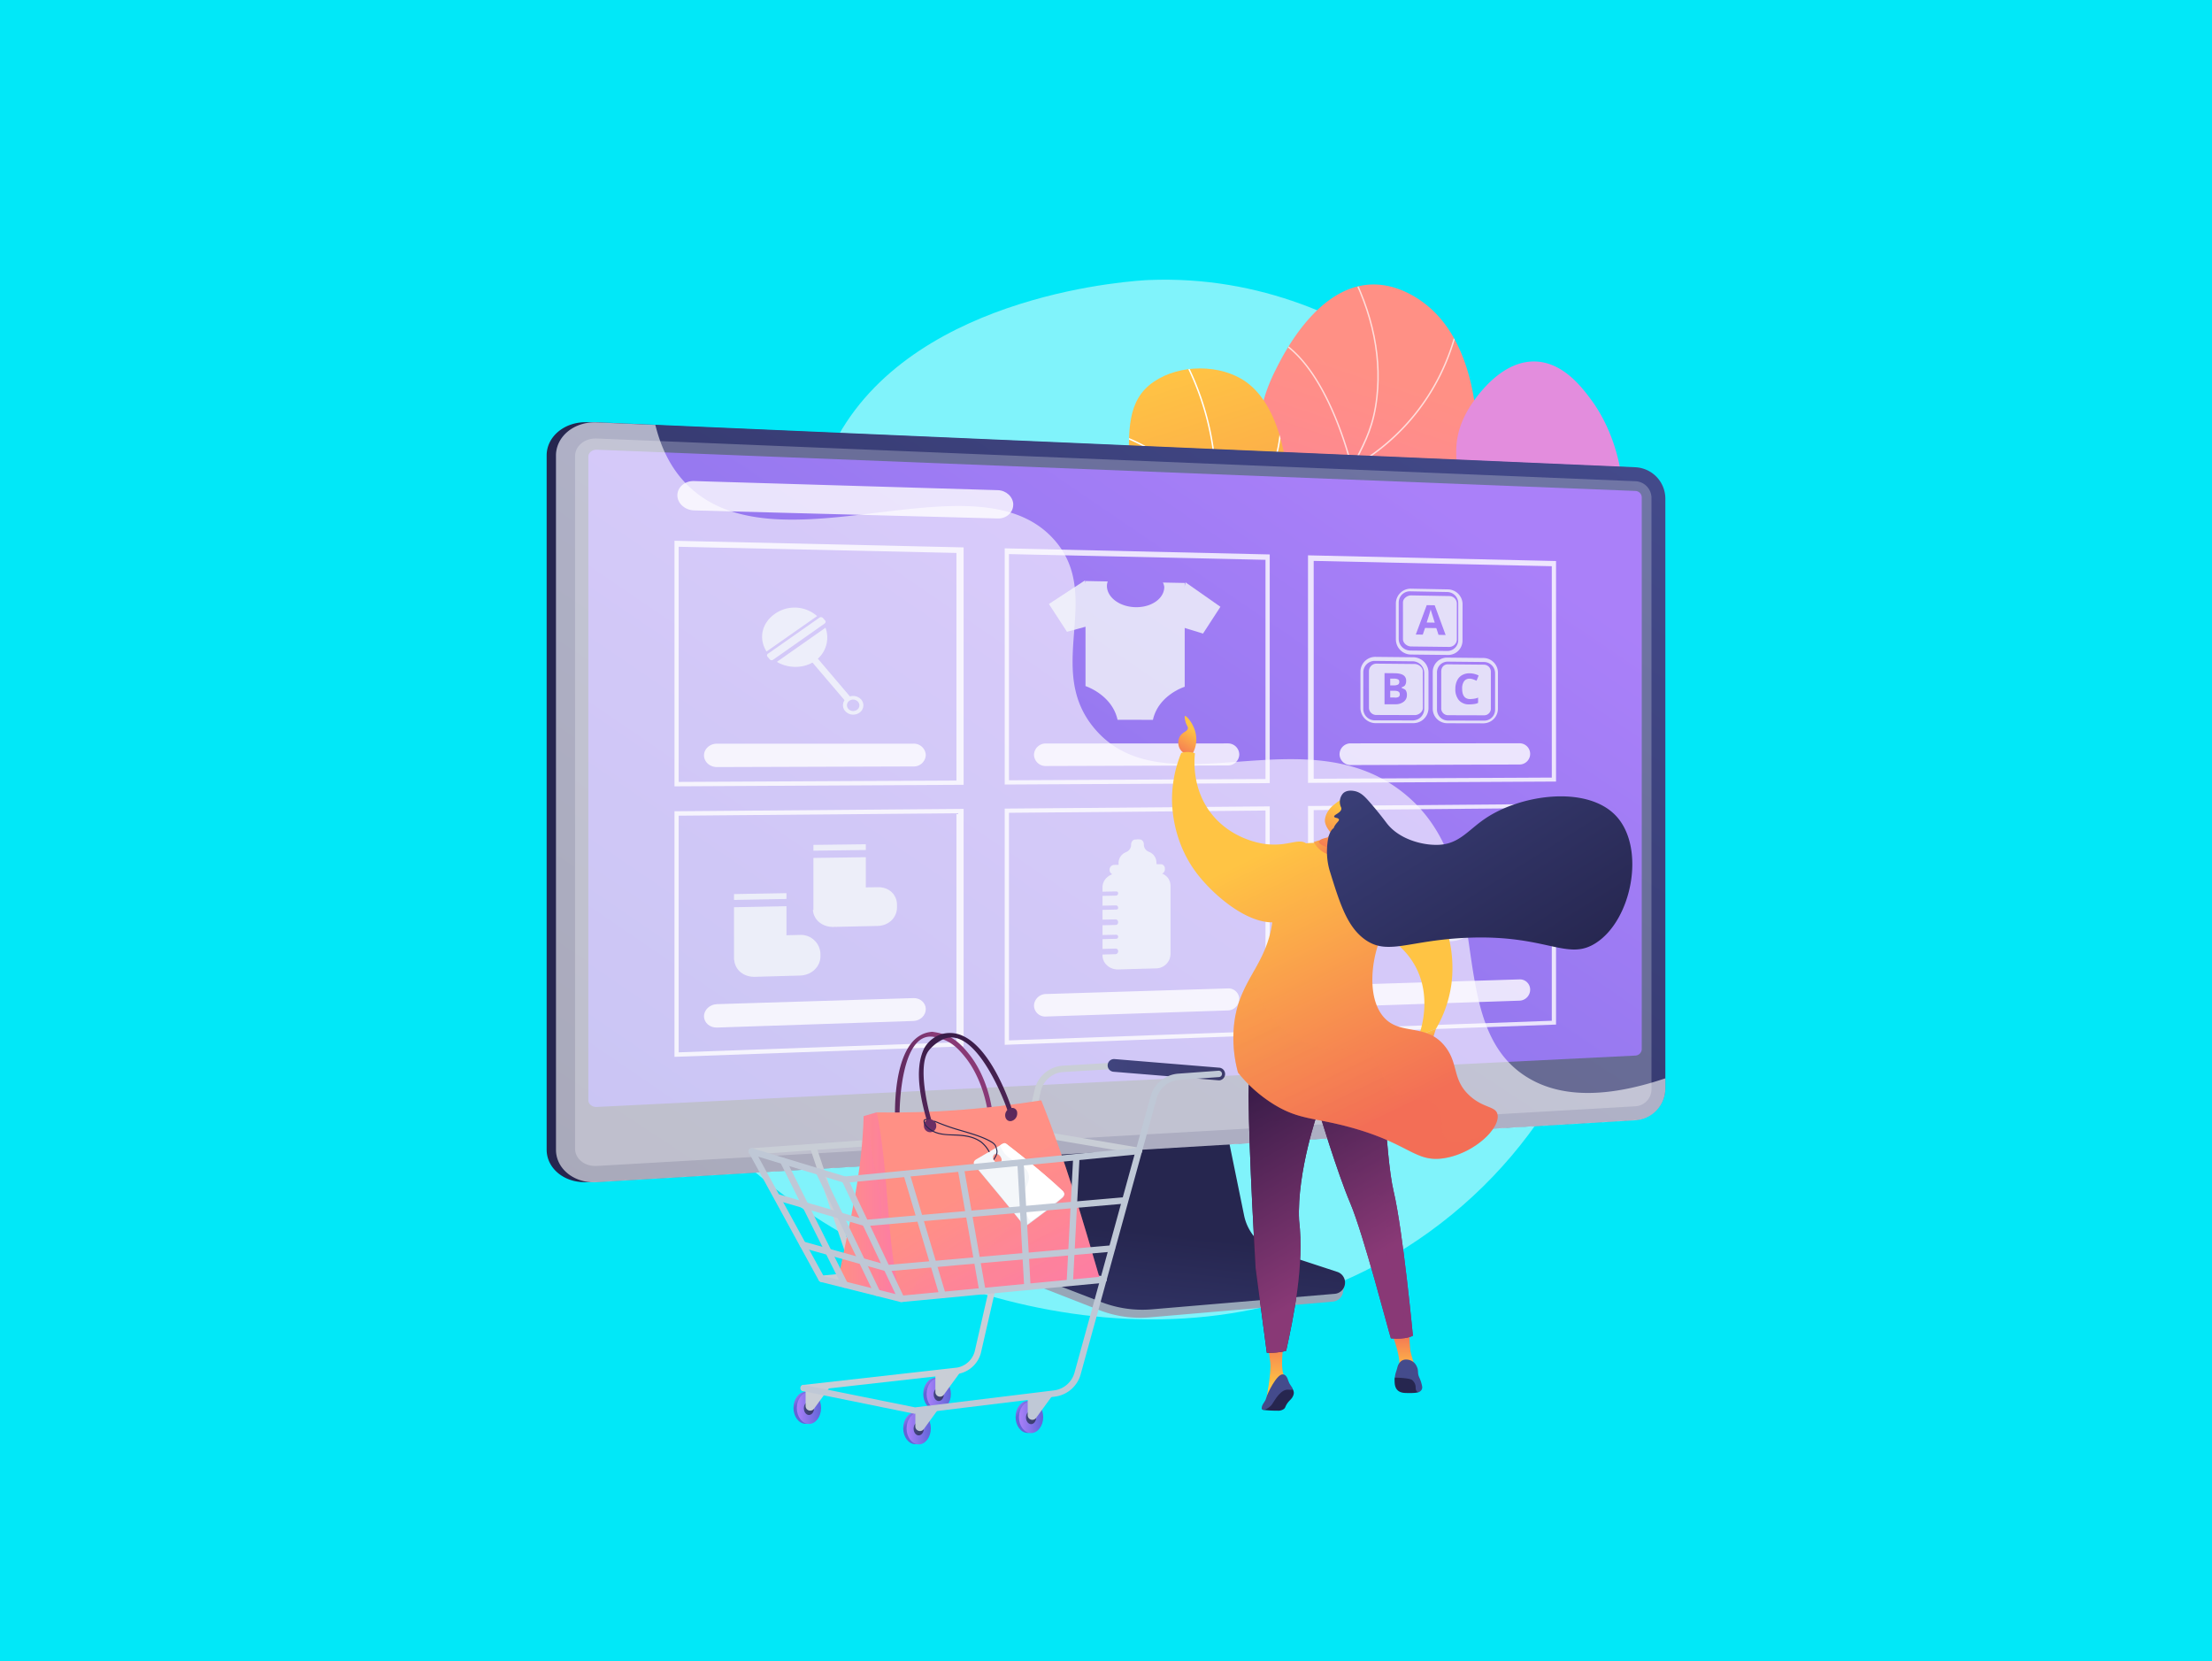
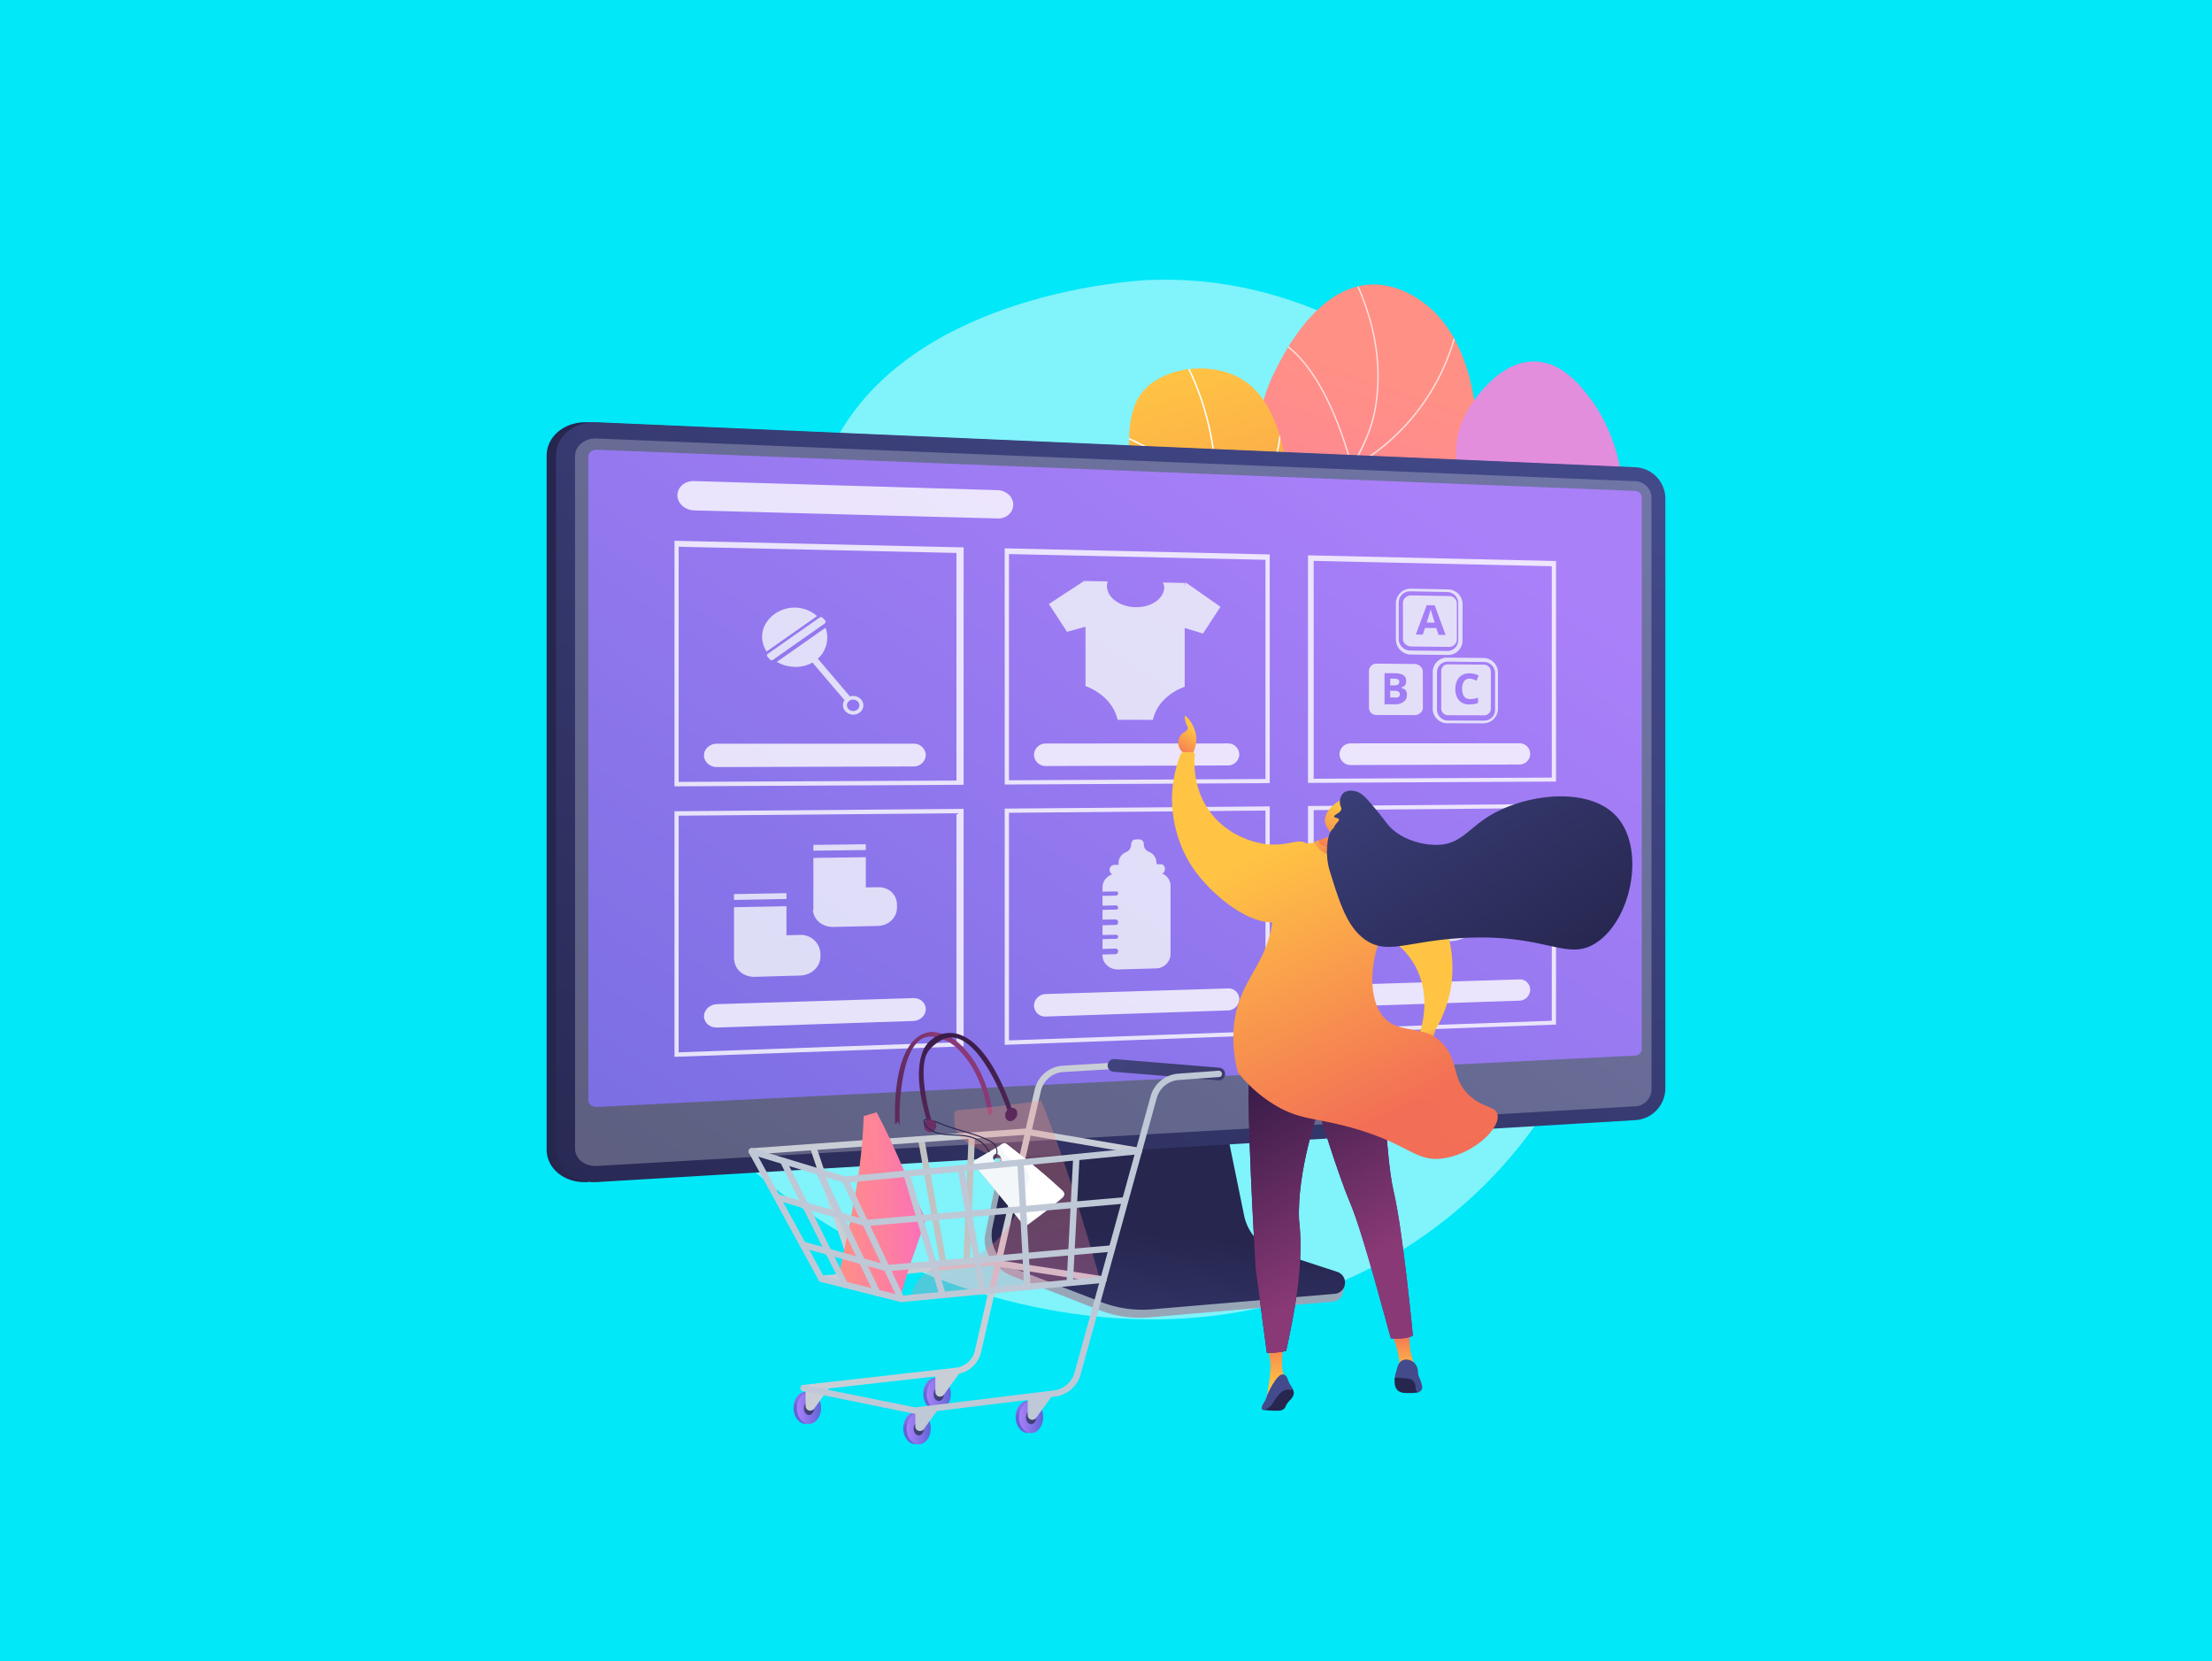
<svg xmlns="http://www.w3.org/2000/svg" xmlns:xlink="http://www.w3.org/1999/xlink" viewBox="0 0 1265.33 950">
  <defs>
    <style>.cls-1{fill:url(#linear-gradient);}.cls-2{fill:url(#linear-gradient-2);}.cls-3{isolation:isolate;}.cls-4{fill:#01e8f8;}.cls-5{fill:#80f3fb;}.cls-6{clip-path:url(#clip-path);}.cls-7{opacity:0.7;}.cls-11,.cls-18,.cls-7{mix-blend-mode:soft-light;}.cls-18,.cls-8{fill:#fff;}.cls-9{fill:url(#linear-gradient-4);}.cls-10{clip-path:url(#clip-path-2);}.cls-12{fill:#97a6b7;}.cls-13{fill:url(#linear-gradient-6);}.cls-14{fill:url(#linear-gradient-7);}.cls-15{fill:url(#linear-gradient-8);}.cls-16,.cls-63{fill:#d8dee8;}.cls-16,.cls-37,.cls-56,.cls-58{opacity:0.3;}.cls-16,.cls-28,.cls-37,.cls-56,.cls-58{mix-blend-mode:multiply;}.cls-17{fill:url(#linear-gradient-9);}.cls-18{opacity:0.6;}.cls-19{opacity:0.8;}.cls-20{fill:#f4f7fa;}.cls-21{fill:url(#linear-gradient-10);}.cls-22{fill:url(#linear-gradient-11);}.cls-23{fill:url(#linear-gradient-12);}.cls-24{fill:#26264f;}.cls-25{fill:url(#linear-gradient-13);}.cls-26{fill:url(#linear-gradient-14);}.cls-27{fill:url(#linear-gradient-15);}.cls-28{opacity:0.25;fill:url(#linear-gradient-16);}.cls-29{fill:#444b8c;}.cls-30{fill:url(#linear-gradient-17);}.cls-31{fill:url(#linear-gradient-18);}.cls-32{fill:url(#linear-gradient-19);}.cls-33{fill:url(#linear-gradient-20);}.cls-34{fill:url(#linear-gradient-21);}.cls-35{fill:url(#linear-gradient-22);}.cls-36{fill:url(#linear-gradient-23);}.cls-37{fill:url(#linear-gradient-24);}.cls-38{fill:url(#linear-gradient-25);}.cls-39{fill:url(#linear-gradient-26);}.cls-40{fill:url(#linear-gradient-27);}.cls-41{fill:#c9ced6;}.cls-42{fill:url(#linear-gradient-28);}.cls-43{fill:url(#linear-gradient-29);}.cls-44{fill:url(#linear-gradient-30);}.cls-45{fill:#c2c2c2;}.cls-46{fill:url(#linear-gradient-31);}.cls-47{fill:url(#linear-gradient-32);}.cls-48{fill:url(#linear-gradient-33);}.cls-49{fill:url(#linear-gradient-34);}.cls-50{fill:#bfc8d6;}.cls-51{fill:url(#linear-gradient-35);}.cls-52{fill:url(#linear-gradient-36);}.cls-53{fill:url(#linear-gradient-37);}.cls-54{fill:url(#linear-gradient-38);}.cls-55{fill:url(#linear-gradient-39);}.cls-56{fill:url(#linear-gradient-40);}.cls-57{fill:url(#linear-gradient-41);}.cls-59{fill:url(#linear-gradient-42);}.cls-60{fill:url(#linear-gradient-43);}.cls-61{fill:url(#linear-gradient-44);}.cls-62{fill:url(#linear-gradient-45);}</style>
    <linearGradient id="linear-gradient" x1="797.82" y1="217.34" x2="698.56" y2="513.49" gradientUnits="userSpaceOnUse">
      <stop offset="0" stop-color="#ff9085" />
      <stop offset="1" stop-color="#fb6fbb" />
    </linearGradient>
    <linearGradient id="linear-gradient-2" x1="604.51" y1="231.64" x2="686.8" y2="493.47" gradientUnits="userSpaceOnUse">
      <stop offset="0" stop-color="#ffc444" />
      <stop offset="1" stop-color="#f36f56" />
    </linearGradient>
    <clipPath id="clip-path">
      <path class="cls-1" d="M687.12,532.73c-12.46-14.65-29.28-39.13-29.69-69.81-.71-53.52,49.3-65.67,64.09-132.36,11.93-53.78-14.31-74.25,8-118.66,3.74-7.43,23-47.54,54.28-49.14,17.62-.91,31.24,10.8,33.8,13C856.27,209,853,299.23,815.84,362c-21.38,36-34.93,36.6-78.62,89.92A365.65,365.65,0,0,0,687.12,532.73Z" />
    </clipPath>
    <linearGradient id="linear-gradient-4" x1="-1027.14" y1="-823.6" x2="-827.73" y2="-1042.72" gradientTransform="translate(2537.14 438.11) rotate(1.07)" gradientUnits="userSpaceOnUse">
      <stop offset="0" stop-color="#e38ddd" />
      <stop offset="1" stop-color="#9571f6" />
    </linearGradient>
    <clipPath id="clip-path-2">
      <path class="cls-2" d="M585.27,558.58c-7.61-23.19-15.36-58.6-6.29-97.91,10.41-45.14,33.48-54.17,54.19-102.43,29.57-68.87-3.89-118.77,26.71-139.82,14.93-10.27,38.4-10.27,52.87,0,41.29,29.41,30,157.49-35.54,207.47-29.62,22.61-55.47,19.93-77.7,49.18C579.86,501,581.4,535.05,585.27,558.58Z" />
    </clipPath>
    <linearGradient id="linear-gradient-6" x1="655" y1="848.74" x2="669.77" y2="705.94" gradientUnits="userSpaceOnUse">
      <stop offset="0" stop-color="#444b8c" />
      <stop offset="1" stop-color="#26264f" />
    </linearGradient>
    <linearGradient id="linear-gradient-7" x1="552.48" y1="450.29" x2="396.54" y2="468.35" gradientUnits="userSpaceOnUse">
      <stop offset="0" stop-color="#444b8c" />
      <stop offset="0.39" stop-color="#383c74" />
      <stop offset="1" stop-color="#26264f" />
    </linearGradient>
    <linearGradient id="linear-gradient-8" x1="817.86" y1="163.93" x2="399.3" y2="800.8" xlink:href="#linear-gradient-6" />
    <linearGradient id="linear-gradient-9" x1="764.29" y1="245.2" x2="275.15" y2="962.5" gradientUnits="userSpaceOnUse">
      <stop offset="0" stop-color="#aa80f9" />
      <stop offset="1" stop-color="#6165d7" />
    </linearGradient>
    <linearGradient id="linear-gradient-10" x1="682.08" y1="416.87" x2="672.94" y2="431.66" xlink:href="#linear-gradient-2" />
    <linearGradient id="linear-gradient-11" x1="812.37" y1="591.99" x2="816.06" y2="599.59" xlink:href="#linear-gradient-2" />
    <linearGradient id="linear-gradient-12" x1="-446.6" y1="785.41" x2="-446.6" y2="761.59" gradientTransform="translate(1249.56)" xlink:href="#linear-gradient-2" />
    <linearGradient id="linear-gradient-13" x1="-519.23" y1="792.21" x2="-519.23" y2="763.49" gradientTransform="translate(1249.56)" xlink:href="#linear-gradient-2" />
    <linearGradient id="linear-gradient-14" x1="-535.29" y1="679.4" x2="-441.34" y2="679.4" gradientTransform="translate(1249.56)" gradientUnits="userSpaceOnUse">
      <stop offset="0" stop-color="#311944" />
      <stop offset="1" stop-color="#893976" />
    </linearGradient>
    <linearGradient id="linear-gradient-15" x1="-538.28" y1="609.37" x2="-470.59" y2="723.05" xlink:href="#linear-gradient-14" />
    <linearGradient id="linear-gradient-16" x1="-511.63" y1="593.5" x2="-443.94" y2="707.19" xlink:href="#linear-gradient-14" />
    <linearGradient id="linear-gradient-17" x1="-5874.77" y1="-2229.96" x2="-5803.09" y2="-2082.56" gradientTransform="translate(-4724.63 -2488.49) rotate(-172.14)" xlink:href="#linear-gradient-2" />
    <linearGradient id="linear-gradient-18" x1="723.72" y1="487.25" x2="796.32" y2="636.54" xlink:href="#linear-gradient-2" />
    <linearGradient id="linear-gradient-19" x1="-494.23" y1="468.57" x2="-480.36" y2="490.62" gradientTransform="translate(1249.56)" xlink:href="#linear-gradient-2" />
    <linearGradient id="linear-gradient-20" x1="-477.48" y1="465.19" x2="-492.73" y2="489.85" gradientTransform="translate(1249.56)" xlink:href="#linear-gradient-2" />
    <linearGradient id="linear-gradient-21" x1="-894.64" y1="532.31" x2="-909.39" y2="556.18" gradientTransform="translate(1510.26 -266.62) rotate(-13.66)" xlink:href="#linear-gradient-2" />
    <linearGradient id="linear-gradient-22" x1="762.15" y1="359.84" x2="889.94" y2="562.94" xlink:href="#linear-gradient-6" />
    <linearGradient id="linear-gradient-23" x1="715.64" y1="490.73" x2="787.04" y2="637.56" xlink:href="#linear-gradient-2" />
    <linearGradient id="linear-gradient-24" x1="713.23" y1="492.35" x2="785.83" y2="641.64" xlink:href="#linear-gradient-2" />
    <linearGradient id="linear-gradient-25" x1="453.33" y1="798.92" x2="457.16" y2="802.14" xlink:href="#linear-gradient-9" />
    <linearGradient id="linear-gradient-26" x1="455.81" y1="805.3" x2="469.68" y2="805.3" xlink:href="#linear-gradient-9" />
    <linearGradient id="linear-gradient-27" x1="459.84" y1="805.49" x2="465.65" y2="805.49" gradientUnits="userSpaceOnUse">
      <stop offset="0" stop-color="#40447e" />
      <stop offset="1" stop-color="#3c3b6b" />
    </linearGradient>
    <linearGradient id="linear-gradient-28" x1="527.57" y1="790.92" x2="531.4" y2="794.15" xlink:href="#linear-gradient-9" />
    <linearGradient id="linear-gradient-29" x1="530.06" y1="797.3" x2="543.92" y2="797.3" xlink:href="#linear-gradient-9" />
    <linearGradient id="linear-gradient-30" x1="534.08" y1="797.49" x2="539.9" y2="797.49" xlink:href="#linear-gradient-27" />
    <linearGradient id="linear-gradient-31" x1="633.75" y1="611.79" x2="700.86" y2="611.79" xlink:href="#linear-gradient-27" />
    <linearGradient id="linear-gradient-32" x1="516.1" y1="810.58" x2="519.94" y2="813.81" xlink:href="#linear-gradient-9" />
    <linearGradient id="linear-gradient-33" x1="518.59" y1="816.97" x2="532.46" y2="816.97" xlink:href="#linear-gradient-9" />
    <linearGradient id="linear-gradient-34" x1="522.62" y1="817.15" x2="528.43" y2="817.15" xlink:href="#linear-gradient-27" />
    <linearGradient id="linear-gradient-35" x1="580.38" y1="804.15" x2="584.22" y2="807.37" xlink:href="#linear-gradient-9" />
    <linearGradient id="linear-gradient-36" x1="582.87" y1="810.53" x2="596.74" y2="810.53" xlink:href="#linear-gradient-9" />
    <linearGradient id="linear-gradient-37" x1="586.9" y1="810.72" x2="592.71" y2="810.72" xlink:href="#linear-gradient-27" />
    <linearGradient id="linear-gradient-38" x1="489.5" y1="618.29" x2="535.28" y2="616.3" gradientTransform="matrix(1, 0, 0, 1, 0, 0)" xlink:href="#linear-gradient-14" />
    <linearGradient id="linear-gradient-39" x1="479.82" y1="689.38" x2="529.47" y2="689.38" xlink:href="#linear-gradient" />
    <linearGradient id="linear-gradient-40" x1="496.26" y1="689.38" x2="529.47" y2="689.38" xlink:href="#linear-gradient" />
    <linearGradient id="linear-gradient-41" x1="552.52" y1="681.2" x2="624.08" y2="801.77" xlink:href="#linear-gradient" />
    <linearGradient id="linear-gradient-42" x1="551.51" y1="669.79" x2="609.82" y2="806.73" xlink:href="#linear-gradient" />
    <linearGradient id="linear-gradient-43" x1="558.09" y1="576.42" x2="537.94" y2="748.43" gradientTransform="matrix(1, 0, 0, 1, 0, 0)" xlink:href="#linear-gradient-14" />
    <linearGradient id="linear-gradient-44" x1="568.82" y1="573.88" x2="514.06" y2="678.05" gradientTransform="matrix(1, 0, 0, 1, 0, 0)" xlink:href="#linear-gradient-14" />
    <linearGradient id="linear-gradient-45" x1="606.82" y1="583.42" x2="547.84" y2="695.62" gradientTransform="matrix(1, 0, 0, 1, 0, 0)" xlink:href="#linear-gradient-14" />
  </defs>
  <g class="cls-3">
    <g id="Laag_2" data-name="Laag 2">
      <g id="Laag_1-2" data-name="Laag 1">
        <rect class="cls-4" width="1265.33" height="950" />
        <path class="cls-5" d="M873.83,272.31c-9.25-12.65-88.37-117.26-216.61-112.16C650.81,160.4,525.73,167,479.6,249c-34.13,60.66,2,114.48-39.63,155.8-36.28,36-80.86,12.18-103.15,41.3-34,44.36,20.12,164.16,103.21,231,85.79,69,249.92,119.6,377.48,27.56C960.74,601.3,959.28,389.28,873.83,272.31Z" />
        <path class="cls-1" d="M687.12,532.73c-12.46-14.65-29.28-39.13-29.69-69.81-.71-53.52,49.3-65.67,64.09-132.36,11.93-53.78-14.31-74.25,8-118.66,3.74-7.43,23-47.54,54.28-49.14,17.62-.91,31.24,10.8,33.8,13C856.27,209,853,299.23,815.84,362c-21.38,36-34.93,36.6-78.62,89.92A365.65,365.65,0,0,0,687.12,532.73Z" />
        <g class="cls-6">
          <g class="cls-7">
            <path class="cls-8" d="M693.41,555.4c-15.27-43.76-15.61-79.13-1-105.12,7.15-12.72,15.22-18.9,23.75-25.44,9.18-7,18.66-14.29,27.21-30.48,8.31-15.74,8.42-26.15,8.57-39.33.13-11.87.29-26.64,6.56-49.95,5.5-20.44,11.47-32,16.73-42.28,5.71-11.08,10.21-19.84,12-35.71,2.88-25.93-3.72-53-19.64-80.42l.7-.4c16,27.58,22.65,54.81,19.74,80.91-1.78,16-6.31,24.83-12,36-5.25,10.2-11.2,21.77-16.68,42.12-6.24,23.21-6.4,37.92-6.53,49.75-.15,13.29-.26,23.79-8.66,39.7-8.64,16.34-18.19,23.66-27.43,30.74-8.47,6.49-16.47,12.62-23.54,25.2-14.49,25.77-14.13,60.92,1.07,104.46Z" />
            <path class="cls-8" d="M773,268.07l-.12-.53c-.15-.65-15.12-65.08-48.37-75.43l.24-.78c32.08,10,47.28,69.26,48.79,75.51A122.73,122.73,0,0,0,826.33,208c8.18-19.06,9.21-34.29,9.22-34.44l.81.05c0,.15-1.05,15.52-9.28,34.71a123.57,123.57,0,0,1-53.58,59.51Z" />
            <path class="cls-8" d="M753.55,330.25l-.1-.34c-4.76-17.13-15.48-35-23.63-47a265.05,265.05,0,0,0-16.72-22.11l.62-.53a268.38,268.38,0,0,1,16.77,22.17c8.13,11.95,18.8,29.74,23.65,46.87,2.57-.36,19.15-3,39.25-12.6s47.89-28.26,66.31-62.82l.72.38c-18.53,34.77-46.51,53.55-66.71,63.18-21.89,10.44-39.64,12.69-39.82,12.71Z" />
            <path class="cls-8" d="M729.48,419.24c-3.18,0-4.93-.16-5-.16l-.43,0,.06-.42c5.7-38.9-28.5-77-28.85-77.35l.6-.55c.35.38,34.55,38.46,29.12,77.58,4.75.3,48.53,2,100.36-30.65l.43.69c-28.68,18.08-54.68,25.48-71.44,28.5A142.34,142.34,0,0,1,729.48,419.24Z" />
          </g>
        </g>
        <path class="cls-9" d="M722.69,384.65a205.19,205.19,0,0,1,40.36-41.2c34.83-26.65,55.51-24.25,66.79-46.26,11.67-22.78-5-36.12,9.46-62,1.21-2.17,16.87-29.44,39.34-28.42,15.71.7,26.31,14.87,31.29,21.51,19.31,25.8,27.81,71.86,3.91,103.66-22.66,30.14-63,32.29-75.82,32.89-22.51,1.05-30-5.43-52.69-3.73C757.74,363.15,736.24,375.17,722.69,384.65Z" />
        <path class="cls-2" d="M585.27,558.58c-7.61-23.19-15.36-58.6-6.29-97.91,10.41-45.14,33.48-54.17,54.19-102.43,29.57-68.87-3.89-118.77,26.71-139.82,14.93-10.27,38.4-10.27,52.87,0,41.29,29.41,30,157.49-35.54,207.47-29.62,22.61-55.47,19.93-77.7,49.18C579.86,501,581.4,535.05,585.27,558.58Z" />
        <g class="cls-10">
          <g class="cls-11">
            <path class="cls-8" d="M580.65,500.23l-.79-.2a176.92,176.92,0,0,1,10-28.62c9.47-21.14,19.91-32.74,33.12-47.44a408.77,408.77,0,0,0,29.53-35.86c21-29,27.52-39.16,33.34-55.53a161.76,161.76,0,0,0,7.68-75.89,158,158,0,0,0-20.42-57.92l.7-.41a158.34,158.34,0,0,1,20.52,58.21,162.46,162.46,0,0,1-7.71,76.29c-5.86,16.46-12.39,26.67-33.45,55.73a410.65,410.65,0,0,1-29.59,35.93c-13.16,14.64-23.56,26.2-33,47.23A175.85,175.85,0,0,0,580.65,500.23Z" />
            <path class="cls-8" d="M692.16,309.9v-.67c-.42-23.85-15.67-39.28-28.38-48a104.49,104.49,0,0,0-27.83-13.43l.22-.79a105.42,105.42,0,0,1,28.07,13.55c12.75,8.78,28,24.21,28.72,48a87,87,0,0,0,22.41-20c9.92-12.5,20.7-33.59,15.71-63.12l.81-.13c5,29.83-5.87,51.15-15.9,63.79a86,86,0,0,1-23.23,20.47Z" />
            <path class="cls-8" d="M688.71,386.49a80.73,80.73,0,0,1-30.23-5.89l-.31-.14.09-.33c11.75-44.83-18.1-67.82-18.4-68.05l.49-.65c.31.23,30.44,23.44,18.78,68.57,3.71,1.57,39.4,15.72,69.42-7.65l.5.65A64.4,64.4,0,0,1,688.71,386.49Z" />
            <path class="cls-8" d="M661.13,431.36c-23,0-34.77-10.38-34.93-10.53l-.22-.19.12-.27c5.42-12.42,4-28.91,1.81-40.56a147.86,147.86,0,0,0-6.07-22.56l.76-.29a148.28,148.28,0,0,1,6.11,22.71c2.17,11.67,3.62,28.18-1.74,40.75,2.43,2,25,19.17,67.18,3.76l.28.77C681.52,429.67,670.41,431.36,661.13,431.36Z" />
          </g>
        </g>
        <path class="cls-12" d="M729.1,720.23a28.1,28.1,0,0,1-18.63-21.15l-13.85-68.55-118.47,4.21-14.58,71.41c-2.05,10,6.13,20,15.54,23.72l49.57,19.39a64.44,64.44,0,0,0,29,4.2l104.75-9a6.51,6.51,0,0,0,5.88-5.76c.35-3.09,2.5-6.55-.42-7.52Z" />
        <path class="cls-13" d="M730.28,716.07a27.89,27.89,0,0,1-18.62-20.9l-13.83-67.68-115.59,4.16-14.57,70.51a20.63,20.63,0,0,0,12.77,23.42L630,744.73a65,65,0,0,0,28.95,4.14L763.55,740A6.45,6.45,0,0,0,765,727.46Z" />
-         <path class="cls-14" d="M336.06,676.09c-12.85.77-23.36-7.57-23.36-18.58v-397c0-11,10.51-19.52,23.36-19l594.16,25.74A18,18,0,0,1,947.29,285V622.66a18.32,18.32,0,0,1-17.07,18Z" />
+         <path class="cls-14" d="M336.06,676.09c-12.85.77-23.36-7.57-23.36-18.58v-397c0-11,10.51-19.52,23.36-19l594.16,25.74A18,18,0,0,1,947.29,285a18.32,18.32,0,0,1-17.07,18Z" />
        <path class="cls-15" d="M341.4,676.09c-12.85.77-23.36-7.57-23.36-18.58v-397c0-11,10.51-19.52,23.36-19l594.16,25.74A18,18,0,0,1,952.63,285V622.66a18.32,18.32,0,0,1-17.07,18Z" />
        <path class="cls-16" d="M935.56,275.24,341.4,250.8c-6.87-.29-12.45,4.25-12.45,10.13v396c0,5.88,5.58,10.33,12.45,9.93l594.16-34.12a9.78,9.78,0,0,0,9.14-9.62V284.72A9.59,9.59,0,0,0,935.56,275.24Z" />
        <path class="cls-17" d="M341.4,633.12c-2.67.13-4.85-1.63-4.85-3.91v-368c0-2.29,2.18-4.07,4.85-4L935.56,280.8a3.75,3.75,0,0,1,3.57,3.7V600a3.78,3.78,0,0,1-3.57,3.73Z" />
-         <path class="cls-18" d="M873.53,616.1c-50-30.92-15.07-118.84-71.21-163-56.59-44.53-136.23,10.09-175.87-36-29.52-34.34,5-75.81-23.17-108.1-44.2-50.65-157.35,19-209.33-30.89-7.38-7.08-14.83-17.83-19.07-35.07l-33.48-1.45c-12.85-.56-23.36,7.95-23.36,19v397c0,11,10.51,19.35,23.36,18.58l594.16-35.42a18.32,18.32,0,0,0,17.07-18v-6C913.17,630.05,889.06,625.7,873.53,616.1Z" />
        <g class="cls-19">
          <path class="cls-20" d="M677.69,333.43v59.36s-15,4.65-18.19,18.93l-20.23-.05c-3.18-14.38-18.33-19.26-18.33-19.26v-60.1l12.74.25a7.64,7.64,0,0,0-.5,2.45c0,6.68,7.35,12.12,16.46,12.27s16.36-5,16.36-11.61a8.2,8.2,0,0,0-.77-2.49Z" />
          <polygon class="cls-20" points="620.64 331.95 600.01 345.45 610.35 361.36 626.5 356.93 620.64 331.95" />
          <polygon class="cls-20" points="678.17 333.07 698.12 347.05 688.17 362.37 672.44 357.57 678.17 333.07" />
          <path class="cls-8" d="M551.22,448.86l-165.39.89V309.29l165.39,3.79Zm-163-1.65,158.9-.77V316.25l-158.9-3.53Z" />
          <path class="cls-8" d="M551.22,598.46l-165.39,6V464l165.39-1.36Zm-163,3.42,158.9-5.74v-131l-158.9,1.4Z" />
          <path class="cls-8" d="M726.33,447.9l-151.6.82V313.62l151.6,3.49Zm-149.17-1.62,146.74-.72V320.19l-146.74-3.28Z" />
          <path class="cls-8" d="M726.33,592l-151.6,5.58V462.48l151.6-1.27Zm-149.17,3.06,146.74-5.32V463.58l-146.74,1.3Z" />
          <path class="cls-8" d="M890.1,447l-141.88.77V317.62l141.88,3.26Zm-138.63-1.59,136.2-.67V323.85l-136.2-3.05Z" />
          <path class="cls-8" d="M890.1,586l-141.88,5.21V461l141.88-1.18Zm-138.63,2.76,136.2-4.94V462.15l-136.2,1.2Z" />
          <path class="cls-8" d="M529.58,431.82a6.84,6.84,0,0,1-7.08,6.55l-112.36.36c-4.1,0-7.43-3-7.43-6.68h0c0-3.7,3.33-6.7,7.43-6.71l112.36,0a6.82,6.82,0,0,1,7.08,6.53Z" />
          <path class="cls-8" d="M708.9,431.49a6.45,6.45,0,0,1-6.56,6.31l-104,.33a6.64,6.64,0,0,1-6.87-6.43h0a6.67,6.67,0,0,1,6.87-6.45l104-.05a6.42,6.42,0,0,1,6.56,6.29Z" />
          <path class="cls-8" d="M875.3,431.18a6.09,6.09,0,0,1-6.09,6.08l-96.57.31a6.28,6.28,0,0,1-6.38-6.19h0a6.3,6.3,0,0,1,6.38-6.21l96.57-.05a6.07,6.07,0,0,1,6.09,6.06Z" />
          <path class="cls-8" d="M529.58,577.17c0,3.61-3.17,6.64-7.08,6.77l-112.36,3.77c-4.1.14-7.43-2.76-7.43-6.46h0c0-3.7,3.33-6.81,7.43-6.93l112.36-3.46c3.91-.12,7.08,2.71,7.08,6.31Z" />
          <path class="cls-8" d="M708.9,571.41a6.69,6.69,0,0,1-6.56,6.51l-104,3.48a6.4,6.4,0,0,1-6.87-6.21h0a6.92,6.92,0,0,1,6.87-6.66l104-3.2a6.18,6.18,0,0,1,6.56,6.08Z" />
          <path class="cls-8" d="M875.3,566.06a6.32,6.32,0,0,1-6.09,6.27l-96.57,3.24a6.06,6.06,0,0,1-6.38-6h0a6.54,6.54,0,0,1,6.38-6.41l96.57-3a5.86,5.86,0,0,1,6.09,5.87Z" />
          <path class="cls-8" d="M579.59,288.72c0,4.45-4,7.95-8.73,7.82L397,291.93c-5.13-.14-9.52-4-9.52-8.62v-.07c0-4.63,4.33-8.25,9.47-8.1l173.86,5.21c4.77.14,8.81,3.86,8.81,8.3Z" />
          <path class="cls-20" d="M666.34,496.82a2.4,2.4,0,0,0-2.48-2.54l-26.41.4a2.72,2.72,0,0,0-2.73,2.64v.41a2.7,2.7,0,0,0,2.84,2.54l26.25-.43a2.55,2.55,0,0,0,2.53-2.62Z" />
          <path class="cls-20" d="M649.28,480.17c-1.24,0-2.24,1.41-2.24,2.82a4.56,4.56,0,0,1-2.59,4.24l-.61.29a6.7,6.7,0,0,0-4,5.89l.07,1.65,11.82.46V480.15Z" />
          <path class="cls-20" d="M652.09,480.14c1.24,0,2.22,1.35,2.22,2.76a4.37,4.37,0,0,0,2.58,4.15l.6.28a6.46,6.46,0,0,1,4,5.76l.19,1.64-11.5.82V480.17Z" />
          <path class="cls-20" d="M661.4,499.08l-21.93.36c-4.77.08-8.8,3.53-8.8,8.05V510l7.6-.14c.7,0,1.32.22,1.32.89v.34a1.25,1.25,0,0,1-1.32,1.16l-7.6.15V518l7.6-.16a1.27,1.27,0,0,1,1.32,1.2v.34c0,.67-.62.84-1.32.85l-7.6.17V526l7.6-.17a1.56,1.56,0,0,1,1.32,1.51v.34a1.41,1.41,0,0,1-1.32,1.34l-7.6.18v5.59l7.6-.18c.7,0,1.32.35,1.32,1v.34c0,.67-.62,1-1.32,1l-7.6.19v5.6l7.6-.2a1.38,1.38,0,0,1,1.32,1.33v.34a1.59,1.59,0,0,1-1.32,1.52l-7.6.21v.54c0,4.52,4.17,8.13,8.94,8l21.79-.61a8.37,8.37,0,0,0,8.18-8.42V506.78C669.58,502.3,666.12,499,661.4,499.08Z" />
          <path class="cls-20" d="M827.49,494.52a3.42,3.42,0,0,0-4.7.81l-19.51,26.74a3.27,3.27,0,0,0,.75,4.64l.56.38a3.45,3.45,0,0,0,4.73-.84l19.46-26.73a3.26,3.26,0,0,0-.74-4.61Z" />
          <path class="cls-20" d="M800.1,501.48c-.74,1-.17,2.63,1,3.48a4.53,4.53,0,0,1,2.07,4.61l-.12.66a6.7,6.7,0,0,0,2.65,6.71l1.47.91,7.55-9.22-13.18-9.18Z" />
          <path class="cls-20" d="M801.76,499.21c.74-1,2.5-1,3.71-.16a4.82,4.82,0,0,0,5.14.41l.6-.33a7.08,7.08,0,0,1,7.34.27l1.41,1-6.39,9.89-13.18-9.18Z" />
          <path class="cls-20" d="M805.28,495.45a6.34,6.34,0,0,1,1.44,9,6.71,6.71,0,0,1-9.19,1.59,6.32,6.32,0,0,1-1.45-9A6.72,6.72,0,0,1,805.28,495.45Z" />
          <path class="cls-20" d="M844.32,530.6a18.52,18.52,0,0,1-25.38,4.58,17.66,17.66,0,0,1-4-25,18.52,18.52,0,0,1,25.42-4.44A17.67,17.67,0,0,1,844.32,530.6Zm-25.05-17.43a12.45,12.45,0,0,0,2.84,17.64A13.06,13.06,0,0,0,840,527.6,12.47,12.47,0,0,0,837.19,510,13.07,13.07,0,0,0,819.27,513.17Z" />
          <polygon class="cls-20" points="449.88 510.84 419.88 511.37 419.88 514.72 449.88 514.16 449.88 510.84" />
          <path class="cls-20" d="M457.67,534.73l-7.79.18v-16.6l-30,.58V549H420c.44,5.83,5.52,9.87,11.87,9.69l25.75-.72c6.55-.18,11.69-5,11.69-11v-1.31A11.17,11.17,0,0,0,457.67,534.73Z" />
          <polygon class="cls-20" points="495.28 482.87 465.28 483.24 465.28 486.55 495.28 486.16 495.28 482.87" />
          <path class="cls-20" d="M502.17,507.43l-6.89.12V490.28l-30,.41v29.79H465c.43,5.78,5.51,9.81,11.74,9.67L502,529.6c6.43-.14,11.12-4.8,11.12-10.71v-1.3C513.11,511.68,508.6,507.31,502.17,507.43Z" />
          <path class="cls-20" d="M836.59,366.3a8.18,8.18,0,0,1-8.32,8.3l-21.12-.23a8.69,8.69,0,0,1-8.66-8.56V345a8.46,8.46,0,0,1,8.75-8.3l21,.4a8.54,8.54,0,0,1,8.39,8.56Zm-2.43-21.16a6.39,6.39,0,0,0-6.26-6.53l-21.22-.4a6.36,6.36,0,0,0-6.57,6.33v21a6.71,6.71,0,0,0,6.69,6.54l21.05.24a6.21,6.21,0,0,0,6.31-6.34Z" />
          <path class="cls-20" d="M818.39,348.57c-.26,1-1,3.65-2.28,7.47l4.6.07c-1.18-3.85-1.85-5.88-2-6.38S818.46,348.86,818.39,348.57Z" />
          <path class="cls-20" d="M833.35,345.09a4.33,4.33,0,0,0-4.28-4.17l-21.8-.39c-2.32,0-4.73,1.77-4.73,4.05v21c0,2.28,2.34,4.15,4.66,4.17l21.64.26a4.4,4.4,0,0,0,4.51-4Zm-10.47,18-1.27-3.85-6.44-.09-1.29,3.82-4-.05,6.25-16.81,4.57.08,6.25,17Z" />
-           <path class="cls-20" d="M817.14,405.2a8.65,8.65,0,0,1-8.78,8.41l-21.35,0a8.7,8.7,0,0,1-8.79-8.52V384.12a8.49,8.49,0,0,1,8.69-8.42l21.46.22a8.79,8.79,0,0,1,8.77,8.52Zm-2.44-20.46a6.7,6.7,0,0,0-6.7-6.51L786.53,378a6.53,6.53,0,0,0-6.69,6.42v21.08a6.56,6.56,0,0,0,6.62,6.5l21.56.06a6.6,6.6,0,0,0,6.68-6.43Z" />
          <path class="cls-20" d="M813.89,383.93c0-2.27-2.39-4.13-4.71-4.16l-21.66-.2a4.31,4.31,0,0,0-4.43,4.1v21.11a4.14,4.14,0,0,0,4.17,4.15l22,.07c2.31,0,4.67-1.83,4.67-4.1ZM803,401.32a7.24,7.24,0,0,1-4.61,1.48l-6.4,0V385l5.28.05c2.53,0,4.27.36,5.41,1.07a3.62,3.62,0,0,1,1.67,3.35,4.07,4.07,0,0,1-.7,2.55c-.49.67-1.93,1.07-1.93,1.19v.12c0,.26,1.86.72,2.36,1.4a4.71,4.71,0,0,1,.71,2.78A4.59,4.59,0,0,1,803,401.32Z" />
          <path class="cls-20" d="M797.5,395.09l-2.25,0v3.86h2.38a4.12,4.12,0,0,0,2.39-.34,1.67,1.67,0,0,0,.69-1.55C800.71,395.6,799.62,395.1,797.5,395.09Z" />
          <path class="cls-20" d="M799.76,391.51a1.77,1.77,0,0,0,.68-1.56,1.48,1.48,0,0,0-.75-1.4,5.79,5.79,0,0,0-2.54-.4l-1.9,0V392h2.11A4.68,4.68,0,0,0,799.76,391.51Z" />
          <path class="cls-20" d="M856.86,405.35a8.33,8.33,0,0,1-8.38,8.35l-20.63-.05a8.29,8.29,0,0,1-8.28-8.45V384.46a8.2,8.2,0,0,1,8.31-8.34l20.72.22a8.35,8.35,0,0,1,8.26,8.45Zm-1.62-20.27a6.41,6.41,0,0,0-6.34-6.45l-20.71-.21a6.13,6.13,0,0,0-6.19,6.37v20.88a6.26,6.26,0,0,0,6.24,6.45l20.8.05a6.19,6.19,0,0,0,6.2-6.37Z" />
          <path class="cls-20" d="M852.81,384.28a4,4,0,0,0-3.95-4.12l-20.68-.2c-2.3,0-3.75,1.79-3.75,4.06v20.91a3.89,3.89,0,0,0,3.84,4.13l20.75.06a3.81,3.81,0,0,0,3.79-4.06Zm-11.93,15.56c1.23,0,3.82-.29,4.63-.89V402c-.81.59-3.2.88-5,.87a7.58,7.58,0,0,1-5.93-2.32,9.62,9.62,0,0,1-2.07-6.59,10.66,10.66,0,0,1,1-4.73,7,7,0,0,1,2.85-3.09,8.51,8.51,0,0,1,4.36-1.05,12.06,12.06,0,0,1,5.11,1.26l-1.2,3c-.65-.31-1.31-.58-2-.82a6.2,6.2,0,0,0-1.95-.36,3.76,3.76,0,0,0-3.24,1.54A7.11,7.11,0,0,0,836.4,394C836.4,397.89,838,399.82,840.88,399.84Z" />
          <polygon class="cls-20" points="487.04 399.33 483.97 401.51 461.29 374.88 464.39 372.7 487.04 399.33" />
          <path class="cls-20" d="M491.63,407.62a6.19,6.19,0,0,1-8.18-.94,5.06,5.06,0,0,1,1-7.51,6.22,6.22,0,0,1,8.19.95A5.06,5.06,0,0,1,491.63,407.62Zm-5.79-6.8a3.08,3.08,0,0,0-.61,4.58,3.79,3.79,0,0,0,5,.58,3.09,3.09,0,0,0,.61-4.58A3.79,3.79,0,0,0,485.84,400.82Z" />
          <path class="cls-20" d="M467.4,352.38a19.46,19.46,0,0,0-24.13-1.3c-7.35,5.12-9.58,13.92-4.79,21.56Z" />
          <path class="cls-20" d="M444.4,378.55c6.3,3.79,15.33,4.05,21.81-.52a16.26,16.26,0,0,0,6-19Z" />
          <path class="cls-20" d="M472,354.92c.54.63.25,1.35-.45,1.84l-29.21,20.51a1.37,1.37,0,0,1-2-.15l-1.25-1.45a1.15,1.15,0,0,1,.3-1.83l29.25-20.5a1.53,1.53,0,0,1,2.11.13Z" />
        </g>
        <path class="cls-21" d="M681.6,432a16.76,16.76,0,0,0,2.73-8.62c.21-8-5.71-14.22-6.51-13.87-.43.2.12,2.54.42,3.58.64,2.16,1.32,2.37,1.26,3.36-.12,2-3.07,2.12-4.62,4.83a7.3,7.3,0,0,0,0,6.93C676.89,431.84,681.41,432,681.6,432Z" />
        <polygon class="cls-22" points="808.22 605.55 805.94 597.71 815.46 590.67 821.39 588.45 817.88 599.42 808.22 605.55" />
        <path class="cls-23" d="M796.45,763.46s5.2,13.08,3.83,18.89a58.56,58.56,0,0,0,9.2-.82,63.74,63.74,0,0,1-2.68-8.93,88.44,88.44,0,0,1-.55-10.46Z" />
        <path class="cls-24" d="M739.1,794.07a4.05,4.05,0,0,1,1,2.4,3.83,3.83,0,0,1-.29,1.61c-.89,2.34-2.28,2.65-3.79,5.12-.92,1.52-.74,2-1.58,2.65a5.45,5.45,0,0,1-3.62,1,65.61,65.61,0,0,1-8.36-.47q2.8-3.61,6-7.32c.92-1.08,1.85-2.14,2.77-3.17l5.49-1.86Z" />
        <path class="cls-25" d="M734.53,767.41s-3.13,16.38.86,21c3.4,4.59-1.64,1.32-1.64,1.32l-6,5.25-3.61,6.25s3.32-16,2.44-22.39-1.33-10.65-1.33-10.65Z" />
        <path class="cls-26" d="M722.7,588.32s-8.43,7.54-8.43,38.6,4,98.49,4,98.49l6.39,48.29s6.62.23,11.06-1.1c4-18.19,10.5-49,7.39-74.7-1.33-27.95,11.09-63,11.09-63s10.65,35.5,18.19,53.24,21.91,73.35,23.24,77.34c8.82.8,12.59-1.53,12.59-1.53s-5.66-59.83-11-82.46-4.88-77.2-13.75-92.73C763.52,580.77,722.7,588.32,722.7,588.32Z" />
        <path class="cls-27" d="M722.7,588.32s-8.43,7.54-8.43,38.6,4,98.49,4,98.49l6.39,48.29s6.62.23,11.06-1.1c4-18.19,10.5-49,7.39-74.7-1.33-27.95,11.09-63,11.09-63s10.65,35.5,18.19,53.24,21.91,73.35,23.24,77.34c8.82.8,12.59-1.53,12.59-1.53s-5.66-59.83-11-82.46-4.88-77.2-13.75-92.73C763.52,580.77,722.7,588.32,722.7,588.32Z" />
        <path class="cls-28" d="M766.49,645.22c2.63,17.09,7.89,26.29,21,38.12,10.52,7.88,2.63,25,6.57,38.11,1.32,3.95,5.26,7.89,6.58,11.83,4.89,9.78.32,21.75,2.54,32.1a13.93,13.93,0,0,0,5-1.43s-5.66-59.83-11-82.46-4.88-77.2-13.75-92.73c-20-8-60.79-.44-60.79-.44s-8.43,7.54-8.43,38.6c0,2.52,0,5.28.08,8.22,8.75,7.75,26.65,9.47,37.69.88a5.13,5.13,0,0,1,2.11-.95l.05-.17,0,.16C759.27,634.14,765.35,640.66,766.49,645.22Z" />
        <path class="cls-24" d="M798.91,787.31s-1.29,0-1.18,1.68-.59,7.44,6,7.71,7.61-.47,7.83-.47a55.52,55.52,0,0,0-1.73-5.51l-2.11-2.7-5.67-.6Z" />
        <path class="cls-29" d="M813.53,793.1a21.2,21.2,0,0,0-1.7-5.35c-1.17-2.61-.21-3.59-1.32-6a7.2,7.2,0,0,0-1.58-2.38,6.75,6.75,0,0,0-4.65-1.77,4.66,4.66,0,0,0-2.19.51,5.16,5.16,0,0,0-2,2.08c-.69,1.13-.53,1.48-1.59,4.71a11,11,0,0,0-.41,1.6,12.08,12.08,0,0,0-.18,1.44c1.73,0,8.38.27,9.78,1.3a5.53,5.53,0,0,1,2.11,4.48c0,1.73.86,2.54,1.73,2.49A2.84,2.84,0,0,0,813.53,793.1Z" />
        <path class="cls-29" d="M733.69,786.07c1.49,0,2.57,1.21,3.4,4s4.76,5.37.16,4.77-7.94,5.91-9.58,8.32-6.06,4.55-5.95,2.2,2.06-3.46,2.61-5.87S730.3,786,733.69,786.07Z" />
        <path class="cls-30" d="M811.71,592.06c1.1-3,7.91-23-3.1-41.15-9-14.88-24.62-19.74-26.84-20.39-13.54-4-20.32,1.13-24.6-3.59-7.24-8,1-35.35,16.85-40.82,17.9-6.17,39.38,17.55,48.08,33.13,11.42,20.45,8.61,40.76,7.95,45a70.18,70.18,0,0,1-8.66,24.26Z" />
        <path class="cls-31" d="M765,482.25c-16-.64-28.31-.39-35.27,6.57-7.35,7.35.08,15.65-1.52,34.87-2.44,29.43-21.19,36.62-22.6,66.47a75.81,75.81,0,0,0,2.55,23.23,80.09,80.09,0,0,0,20.79,18.41c14.46,8.8,22.85,7.27,43.63,13,34,9.3,37,20.38,53.86,17.56,17-2.85,32-17.18,30.16-25.06-1.08-4.71-7.94-3.37-15.85-10.56-10.18-9.27-6.26-18.11-14-28.07-11.13-14.3-26.62-5.56-36.1-18s-5.79-37.24,2.29-50.71c5.28-8.79,7.54-19.1,12-28.32a6.48,6.48,0,0,0,.61-3.6c-.73-6-10.74-9.26-18.32-11.65A90.17,90.17,0,0,0,765,482.25Z" />
        <path class="cls-32" d="M751.5,481.59l3.15-1s.83,4.27,11,4.8a15.16,15.16,0,0,0,9.26-3.15l2.16,1.57s-4.73,5.9-12.24,5.75A15.07,15.07,0,0,1,751.5,481.59Z" />
        <path class="cls-33" d="M757.92,468.61c.6-4.69,4.31-7.69,5.12-8.33,3.38-2.69,4.07-3,5.23-3.19l1.59-.24H770a15.83,15.83,0,0,1,4.22,1.5c1.62,1.14.42,9.2-4.48,19.22-.19.85-.39,1.69-.58,2.54,4.28.75,5.33,1.53,5.37,2.14.07,1.33-4.61,3-9,3.15-5.44.14-11.21-2.2-11.1-4,0-.71,1.07-1.58,5-2.44.62-.86,1.23-1.73,1.85-2.6C760.83,475.74,757.47,472.06,757.92,468.61Z" />
        <path class="cls-34" d="M764.64,466.84c1.24-.73,2.18.85,1.59,2.24s-2.53,2.26-3.71,1.43S763,467.84,764.64,466.84Z" />
        <path class="cls-35" d="M924.57,466.82c-16.24-17.62-54-12.79-75,1.36-9.74,6.58-14.74,14.35-26.25,15-8.75.5-22.67-2.79-30-12.27-.92-1.19-4.61-6.2-10.16-12.52-2.45-2.78-4.88-5.39-8.65-6-.95-.15-4.14-.67-6.25,1.39a7.39,7.39,0,0,0-1.62,6.65c.31,1.25.7,1.38.64,2.2-.16,2.3-4.34,3.3-4.11,4.45.17.83,2.35.53,2.72,1.57s-2,2.11-3,5c-1.92,1.29-3.14,4.5-3.56,8.79a39.2,39.2,0,0,0,1.21,15.3c5.76,18.59,9.88,31.88,19.84,39.31,13.19,9.83,25.07.75,58.63-.68,46-2,57.41,13.61,73.92,2.95C933.55,526,941.43,485.12,924.57,466.82Z" />
        <path class="cls-36" d="M683.54,430.85c-.41,3.84-1.79,20.85,9.94,35.21,11,13.42,26.49,16.1,29.37,16.54,14,2.11,20-3.91,24.86.19,8.28,6.95,3.88,35.15-11.11,42.74-16.89,8.56-41.41-12-52.16-26.25-14.11-18.69-14.1-39.2-14-43.44a70.28,70.28,0,0,1,5.27-25.21,12.32,12.32,0,0,1,4-.53A12.5,12.5,0,0,1,683.54,430.85Z" />
        <path class="cls-37" d="M826.91,651.06c-4.09-4.19.41-12.64-5.63-18.92-5.6-5.83-11.94-1.12-21-6.13-11.57-6.44-8.38-18.21-19.43-24.55-7.95-4.55-11.68.35-24-2s-27.35-10.89-34.77-26.08a44.92,44.92,0,0,1-4.47-18.61c-5.54,9.91-11.3,19.41-12,35.43a75.81,75.81,0,0,0,2.55,23.23,80.09,80.09,0,0,0,20.79,18.41c14.46,8.8,22.85,7.27,43.63,13,34,9.3,37,20.38,53.86,17.56,10.88-1.82,20.89-8.34,26.24-14.85C836.93,654.45,829.87,654.1,826.91,651.06Z" />
        <path class="cls-38" d="M467.75,805.22c0,5-3.1,9.12-6.93,9.12s-6.94-4.08-6.94-9.12,3.11-9.12,6.94-9.12S467.75,800.18,467.75,805.22Z" />
        <path class="cls-39" d="M469.68,805.3c0,5-3.1,9.13-6.93,9.13s-6.94-4.09-6.94-9.13,3.11-9.12,6.94-9.12S469.68,800.27,469.68,805.3Z" />
        <path class="cls-40" d="M465.65,805.49c0,2.11-1.3,3.82-2.9,3.82s-2.91-1.71-2.91-3.82,1.3-3.83,2.91-3.83S465.65,803.38,465.65,805.49Z" />
        <path class="cls-41" d="M460.82,794.17v10a2.66,2.66,0,0,0,2.66,2.66h0a2.68,2.68,0,0,0,2.15-1.09l9-12.34Z" />
        <path class="cls-42" d="M542,797.22c0,5-3.1,9.12-6.93,9.12s-6.94-4.08-6.94-9.12,3.11-9.12,6.94-9.12S542,792.18,542,797.22Z" />
        <path class="cls-43" d="M543.92,797.3c0,5-3.1,9.13-6.93,9.13s-6.93-4.09-6.93-9.13,3.1-9.12,6.93-9.12S543.92,792.27,543.92,797.3Z" />
        <path class="cls-44" d="M539.9,797.49c0,2.11-1.31,3.82-2.91,3.82s-2.91-1.71-2.91-3.82,1.3-3.82,2.91-3.82S539.9,795.38,539.9,797.49Z" />
        <path class="cls-41" d="M535.06,786.17v10a2.66,2.66,0,0,0,2.66,2.66h0a2.68,2.68,0,0,0,2.15-1.09l9-12.34Z" />
        <path class="cls-41" d="M459.78,795.73a1.82,1.82,0,0,1-.2-3.63l87.92-9.91a12.74,12.74,0,0,0,10.06-9.25L592,622.61a17.73,17.73,0,0,1,15.89-13.08l26.74-1.59a1.82,1.82,0,1,1,.22,3.63l-26.73,1.59a14.06,14.06,0,0,0-12.6,10.39L561.08,773.89A16.45,16.45,0,0,1,548,785.79l-88,9.92Z" />
        <path class="cls-45" d="M518.59,728.53a1.82,1.82,0,0,1-1.75-1.32l-20.7-72.44a1.82,1.82,0,1,1,3.49-1l20.71,72.44a1.82,1.82,0,0,1-1.25,2.25A1.77,1.77,0,0,1,518.59,728.53Z" />
        <path class="cls-45" d="M539.77,725.5A1.83,1.83,0,0,1,538,724l-12.77-71.76a1.82,1.82,0,0,1,3.58-.64l12.77,71.77a1.82,1.82,0,0,1-1.47,2.11Z" />
        <path class="cls-45" d="M552.93,723.15h-.08a1.82,1.82,0,0,1-1.74-1.89l2.95-71a1.78,1.78,0,0,1,1.89-1.74,1.82,1.82,0,0,1,1.74,1.89l-2.94,71A1.82,1.82,0,0,1,552.93,723.15Z" />
        <path class="cls-41" d="M489.7,731.18a1.81,1.81,0,0,1-1.72-1.24l-24.31-72.48a1.82,1.82,0,0,1,1.14-2.3,1.84,1.84,0,0,1,2.31,1.15l24.3,72.48a1.82,1.82,0,0,1-1.14,2.3A2,2,0,0,1,489.7,731.18Z" />
        <path class="cls-46" d="M697.23,617.88h-.31L637.09,613a3.64,3.64,0,1,1,.6-7.25l59.83,4.92a3.64,3.64,0,0,1-.29,7.26Z" />
        <path class="cls-47" d="M530.53,816.88c0,5-3.11,9.12-6.94,9.12s-6.93-4.08-6.93-9.12,3.1-9.12,6.93-9.12S530.53,811.84,530.53,816.88Z" />
        <path class="cls-48" d="M532.46,817c0,5-3.11,9.12-6.94,9.12s-6.93-4.09-6.93-9.12,3.1-9.13,6.93-9.13S532.46,811.93,532.46,817Z" />
        <path class="cls-49" d="M528.43,817.15c0,2.11-1.3,3.82-2.91,3.82s-2.9-1.71-2.9-3.82,1.3-3.82,2.9-3.82S528.43,815,528.43,817.15Z" />
        <path class="cls-50" d="M523.59,805.83v10a2.67,2.67,0,0,0,2.67,2.66h0a2.65,2.65,0,0,0,2.15-1.09l9-12.34Z" />
        <path class="cls-51" d="M594.81,810.45c0,5-3.11,9.12-6.94,9.12s-6.93-4.09-6.93-9.12,3.1-9.13,6.93-9.13S594.81,805.41,594.81,810.45Z" />
        <path class="cls-52" d="M596.74,810.53c0,5-3.11,9.12-6.94,9.12s-6.93-4.08-6.93-9.12,3.1-9.12,6.93-9.12S596.74,805.49,596.74,810.53Z" />
        <path class="cls-53" d="M592.71,810.72c0,2.11-1.3,3.82-2.91,3.82s-2.9-1.71-2.9-3.82,1.3-3.83,2.9-3.83S592.71,808.6,592.71,810.72Z" />
        <path class="cls-50" d="M587.87,799.4v10a2.67,2.67,0,0,0,2.66,2.67h0a2.66,2.66,0,0,0,2.15-1.1l9-12.33Z" />
        <path class="cls-41" d="M430.07,660.37a1.82,1.82,0,0,1-.13-3.64l156.59-11.27a3.1,3.1,0,0,1,.43,0l64.83,11a1.82,1.82,0,0,1-.61,3.58l-64.61-11L430.2,660.36Z" />
        <path class="cls-41" d="M631.23,733.67a1.27,1.27,0,0,1-.28,0l-63.79-9.78-97,9.34a1.82,1.82,0,0,1-.35-3.62L567,720.22a1.7,1.7,0,0,1,.45,0l64,9.82a1.82,1.82,0,0,1-.27,3.61Z" />
        <path class="cls-54" d="M566.47,637.64a1.19,1.19,0,0,1-1.33-1c-1.58-11.1-6.11-23.19-12.65-31.52-5.86-7.45-10.37-10.69-18.91-12.17h-.21c-17.93-1.9-18.92,39.92-18.77,45.7.25,9.35-.5,2.08-1.21,2.87S512.12,645,512,640c-.37-13.21.95-48.36,21.19-49.86h.14c9.61,1.29,14.77,4.89,21.29,13.14,6.84,8.64,11.52,21.06,13,32.61a1.59,1.59,0,0,1-1,1.69Z" />
        <path class="cls-55" d="M483.63,734.05c9.64,3.35,21.37,5,31.39,8.47,3.5-15.25,9.58-30,14.45-44.8-9.39-20.47-17.38-41.57-28-61.48l-7.43,2.11c-1,33.27-7.7,59.3-14.15,91.07C479.39,732.15,480.79,733.07,483.63,734.05Z" />
        <path class="cls-56" d="M529.47,697.72c-9.39-20.47-17.38-41.57-28-61.48-1.45.52-2.93.62-4.35,1.41,0,4.51.95,16.56,1.4,20,1.86,14.28,7.42,28.4,5.37,41.16-1.68,10.45-7.69,13.36-7.68,22.8,0,10.18,8.53,15.85,16.72,20.32.77.19,1.37.39,2.07.62C518.48,727.28,524.62,712.56,529.47,697.72Z" />
-         <path class="cls-57" d="M501.52,636.24c33.16.46,61.46-1.8,94.1-6.86,14,34.8,23.56,67.87,34,103.7-36.68,1.48-78.57,3.61-114.59,9.44C506.8,708.93,508.68,670.74,501.52,636.24Z" />
        <g class="cls-58">
          <path class="cls-59" d="M595.62,629.38c-16.35,2.49-31,4.33-47.84,5.58-2.62.19-1.95,4.2-1.83,7.08.72,16.85,32.23,16.22,37.12,36.24,3.65,15-11.66,32.36-23,39-11.83,6.9-22.54,4.2-32,12.13-4.14,3.46-5.57,7.34-7.26,12.25,34.61-4.95,73.77-7.16,108.85-8.56C619.23,697.23,609.53,664.2,595.62,629.38Z" />
        </g>
        <path class="cls-60" d="M532,643.62c-1.36-2.59.11,3.9-1.56-1.84-3.16-10.85-8.09-29.8-1.66-42.39a17.29,17.29,0,0,1,10.2-8c20.81-5.44,35.12,29,39.73,42.55,1.56,4.57.24,2.54-.8,1.78s1.29,7.56-2.11-2.11c-2.36-6.71-18.21-46.65-36-39.33a23.41,23.41,0,0,0-8.49,6.57c-6.86,8.77.08,35,1.14,38.64,2.77,9.65-.48.09-.09,4.15C532.32,644.18,532.19,644.05,532,643.62Z" />
        <path class="cls-61" d="M535.55,643.65a3.53,3.53,0,0,1-3.27,3.92,3.59,3.59,0,0,1-3.77-3.47,3.46,3.46,0,0,1,3.23-3.88A3.6,3.6,0,0,1,535.55,643.65Z" />
        <path class="cls-62" d="M581.87,636.62a4.42,4.42,0,0,1-3.21,4.52c-2,.51-3.55-1-3.66-3a4.21,4.21,0,0,1,3.28-4.37A2.84,2.84,0,0,1,581.87,636.62Z" />
        <path class="cls-63" d="M607.73,681.45c-10-9.38-21.06-18.33-31.93-26.73a1.67,1.67,0,0,0-2.34-.05c-4.69,2.89-10.27,6-14.91,8.74-1.55.93-1.94,2.13-.72,3.6,8.94,10.8,18.43,22,27.15,33.07.94,1.2,1.88,1.27,3.12.34,6.36-4.71,13.52-10,19.51-15.18C609,684,609.11,682.74,607.73,681.45Zm-35.4-16.15c-1.17,1-2.69.17-3.52-.91s-1.28-2.82-.14-3.86,2.66-.22,3.49.86S573.5,664.28,572.33,665.3Z" />
        <path class="cls-20" d="M607.72,681c-10-9.39-21.08-18.3-32-26.71-.93-.72-1.39-.61-2.32,0-4.7,2.89-10.27,6-14.9,8.75-1.56.93-1.95,2.11-.73,3.59,8.94,10.81,18.44,22,27.16,33.08.95,1.2,1.88,1.26,3.13.34,6.36-4.72,13.51-10.07,19.5-15.22C609,683.63,609.1,682.34,607.72,681ZM572.3,664.91c-1.17,1-2.69.18-3.52-.91s-1.27-2.82-.14-3.87,2.66-.21,3.49.87S573.47,663.9,572.3,664.91Z" />
        <path class="cls-24" d="M565.82,659a.28.28,0,0,1-.27-.15,18,18,0,0,0-4.4-5.37c-5-3.6-10.62-3.84-16.38-4.06s-10.49-.6-14.65-4.68c-1.07-1.05-2.16-2.61-1.69-4.07.18-.58,1-.61,1.56-.65a.33.33,0,0,1,.29.29c0,.18-.19.25-.27.3-.28.19-1.09-.21-1.1.42,0,1.32.35,2.1,1.75,3.45,3.7,3.56,8.62,4.24,14.16,4.35,5.77.13,11.67.52,16.69,4.16a18.53,18.53,0,0,1,4.55,5.55.36.36,0,0,1-.1.41C565.86,659,565.91,658.94,565.82,659Z" />
        <path class="cls-24" d="M568.64,663.29c-.18.18-.2.16-.23-.07s-.39.31.08-.57,2-2.82,1.42-4.92c-.38-1.3-.32-2.71-2.65-4.16-5-3.13-12.76-5.22-19-7.06a115.58,115.58,0,0,1-11.69-4.09c-.83-.35-1.32-.55-2.09-.83a.29.29,0,0,1-.18-.37.27.27,0,0,1,.36-.19c.8.27,1.29.49,2.14.84a114.52,114.52,0,0,0,11.64,4.06c6.21,1.82,14.15,4,19.13,7.12,2.46,1.55,2.47,3.16,2.88,4.57.66,2.28-1,4.47-1.55,5.39S568.82,663.11,568.64,663.29Z" />
        <path class="cls-8" d="M607.72,681.05c-10-9.43-21.06-18.27-32-26.74-.93-.73-1.4-.39-2.31-.07-.41.14-.9.61-1.31.81a18.46,18.46,0,0,0,2.05,4c4,5.67,11.74,5.91,14,11.77,2,5.16-2.92,9-3.14,15.15-.1,3.06,1.86,9.86,4.75,12.73,5.9-4.3,12.32-9.14,17.76-13.88C609,683.61,609.1,682.35,607.72,681.05Z" />
        <path class="cls-50" d="M483.27,676.52a1.88,1.88,0,0,1-.52-.08l-53.21-16.15a1.82,1.82,0,0,1,1.06-3.48l52.86,16.05L651.3,656.51a1.8,1.8,0,0,1,2,1.63,1.82,1.82,0,0,1-1.63,2L483.45,676.51Z" />
        <path class="cls-50" d="M515.56,744.67a1.82,1.82,0,0,1-1.64-1l-32.29-68.15a1.82,1.82,0,0,1,3.29-1.56l31.74,67,114.39-10.87a1.79,1.79,0,0,1,2,1.63,1.82,1.82,0,0,1-1.63,2l-115.66,11Z" />
        <path class="cls-50" d="M515.57,744.67a2.3,2.3,0,0,1-.45,0l-45.63-11.46a1.84,1.84,0,0,1-1.15-.89l-39.87-72.85a1.82,1.82,0,1,1,3.19-1.74l39.49,72.15L516,741.09a1.82,1.82,0,0,1-.44,3.58Z" />
        <path class="cls-50" d="M495,701.31a1.75,1.75,0,0,1-.51-.08L444.4,686.55a1.82,1.82,0,0,1,1-3.49l49.78,14.59,148-12.91a1.81,1.81,0,0,1,2,1.66,1.82,1.82,0,0,1-1.66,2L495.18,701.3Z" />
        <path class="cls-50" d="M507.26,727.15a2.07,2.07,0,0,1-.49-.07l-48-13.45a1.82,1.82,0,1,1,1-3.5l47.68,13.36,128.49-11.24a1.82,1.82,0,0,1,.32,3.62L507.42,727.14Z" />
        <path class="cls-50" d="M539.18,742.43a1.82,1.82,0,0,1-1.74-1.3L516.85,672a1.82,1.82,0,0,1,3.48-1l20.6,69.09a1.83,1.83,0,0,1-1.23,2.26A1.88,1.88,0,0,1,539.18,742.43Z" />
        <path class="cls-50" d="M562,740.26a1.82,1.82,0,0,1-1.79-1.5l-12.35-70a1.82,1.82,0,0,1,3.58-.63l12.35,70a1.81,1.81,0,0,1-1.47,2.1A1.73,1.73,0,0,1,562,740.26Z" />
        <path class="cls-50" d="M587.65,737.34a1.81,1.81,0,0,1-1.81-1.72L582,666.12a1.82,1.82,0,0,1,3.63-.21l3.89,69.51a1.81,1.81,0,0,1-1.71,1.91Z" />
        <path class="cls-50" d="M612,734.61h-.1a1.82,1.82,0,0,1-1.72-1.91l3.7-70.61a1.82,1.82,0,0,1,3.63.19l-3.7,70.61A1.81,1.81,0,0,1,612,734.61Z" />
        <path class="cls-50" d="M501.77,741.21a1.81,1.81,0,0,1-1.64-1L466.84,671a1.82,1.82,0,0,1,3.28-1.58L503.4,738.6a1.82,1.82,0,0,1-1.63,2.61Z" />
        <path class="cls-50" d="M483.28,736.56a1.81,1.81,0,0,1-1.63-1l-35.33-70.77a1.82,1.82,0,0,1,3.25-1.63l35.33,70.77a1.81,1.81,0,0,1-1.62,2.63Z" />
        <path class="cls-50" d="M523.24,808.63a2,2,0,0,1-.67-.12L459.11,795.6a1.82,1.82,0,1,1,1.34-3.38l63,12.73,79.4-9.7a14,14,0,0,0,11.8-10.17l43.52-158a17.75,17.75,0,0,1,15.8-13l23.09-1.68a1.84,1.84,0,0,1,1.95,1.68,1.82,1.82,0,0,1-1.69,1.95l-23.09,1.67A14.1,14.1,0,0,0,661.71,628l-43.53,158a17.56,17.56,0,0,1-14.86,12.81l-79.86,9.76Z" />
      </g>
    </g>
  </g>
</svg>